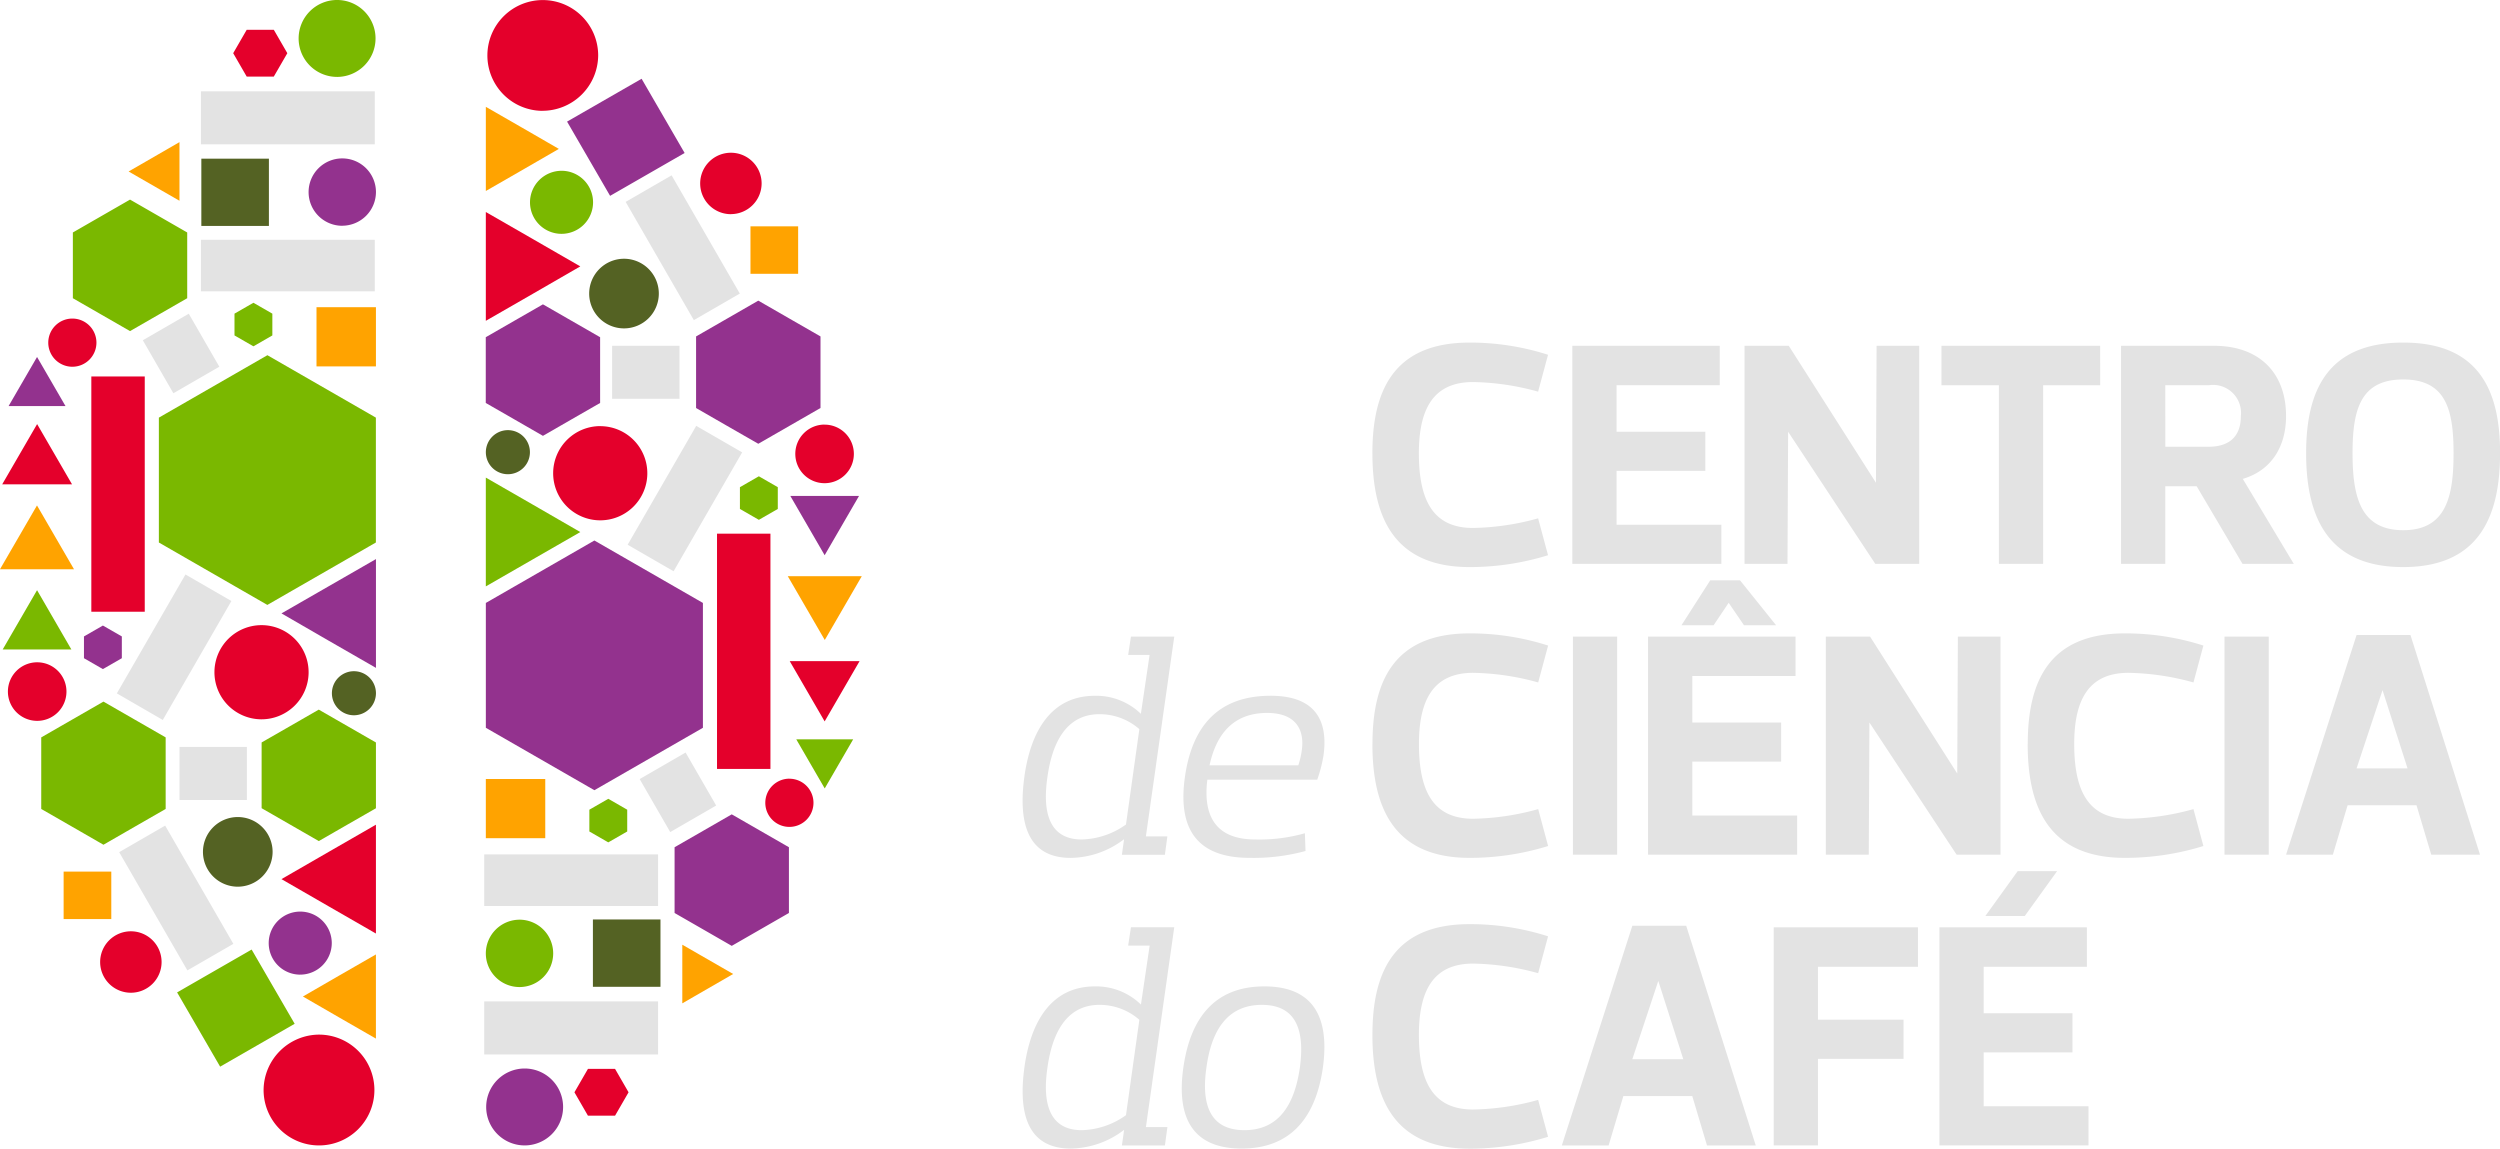
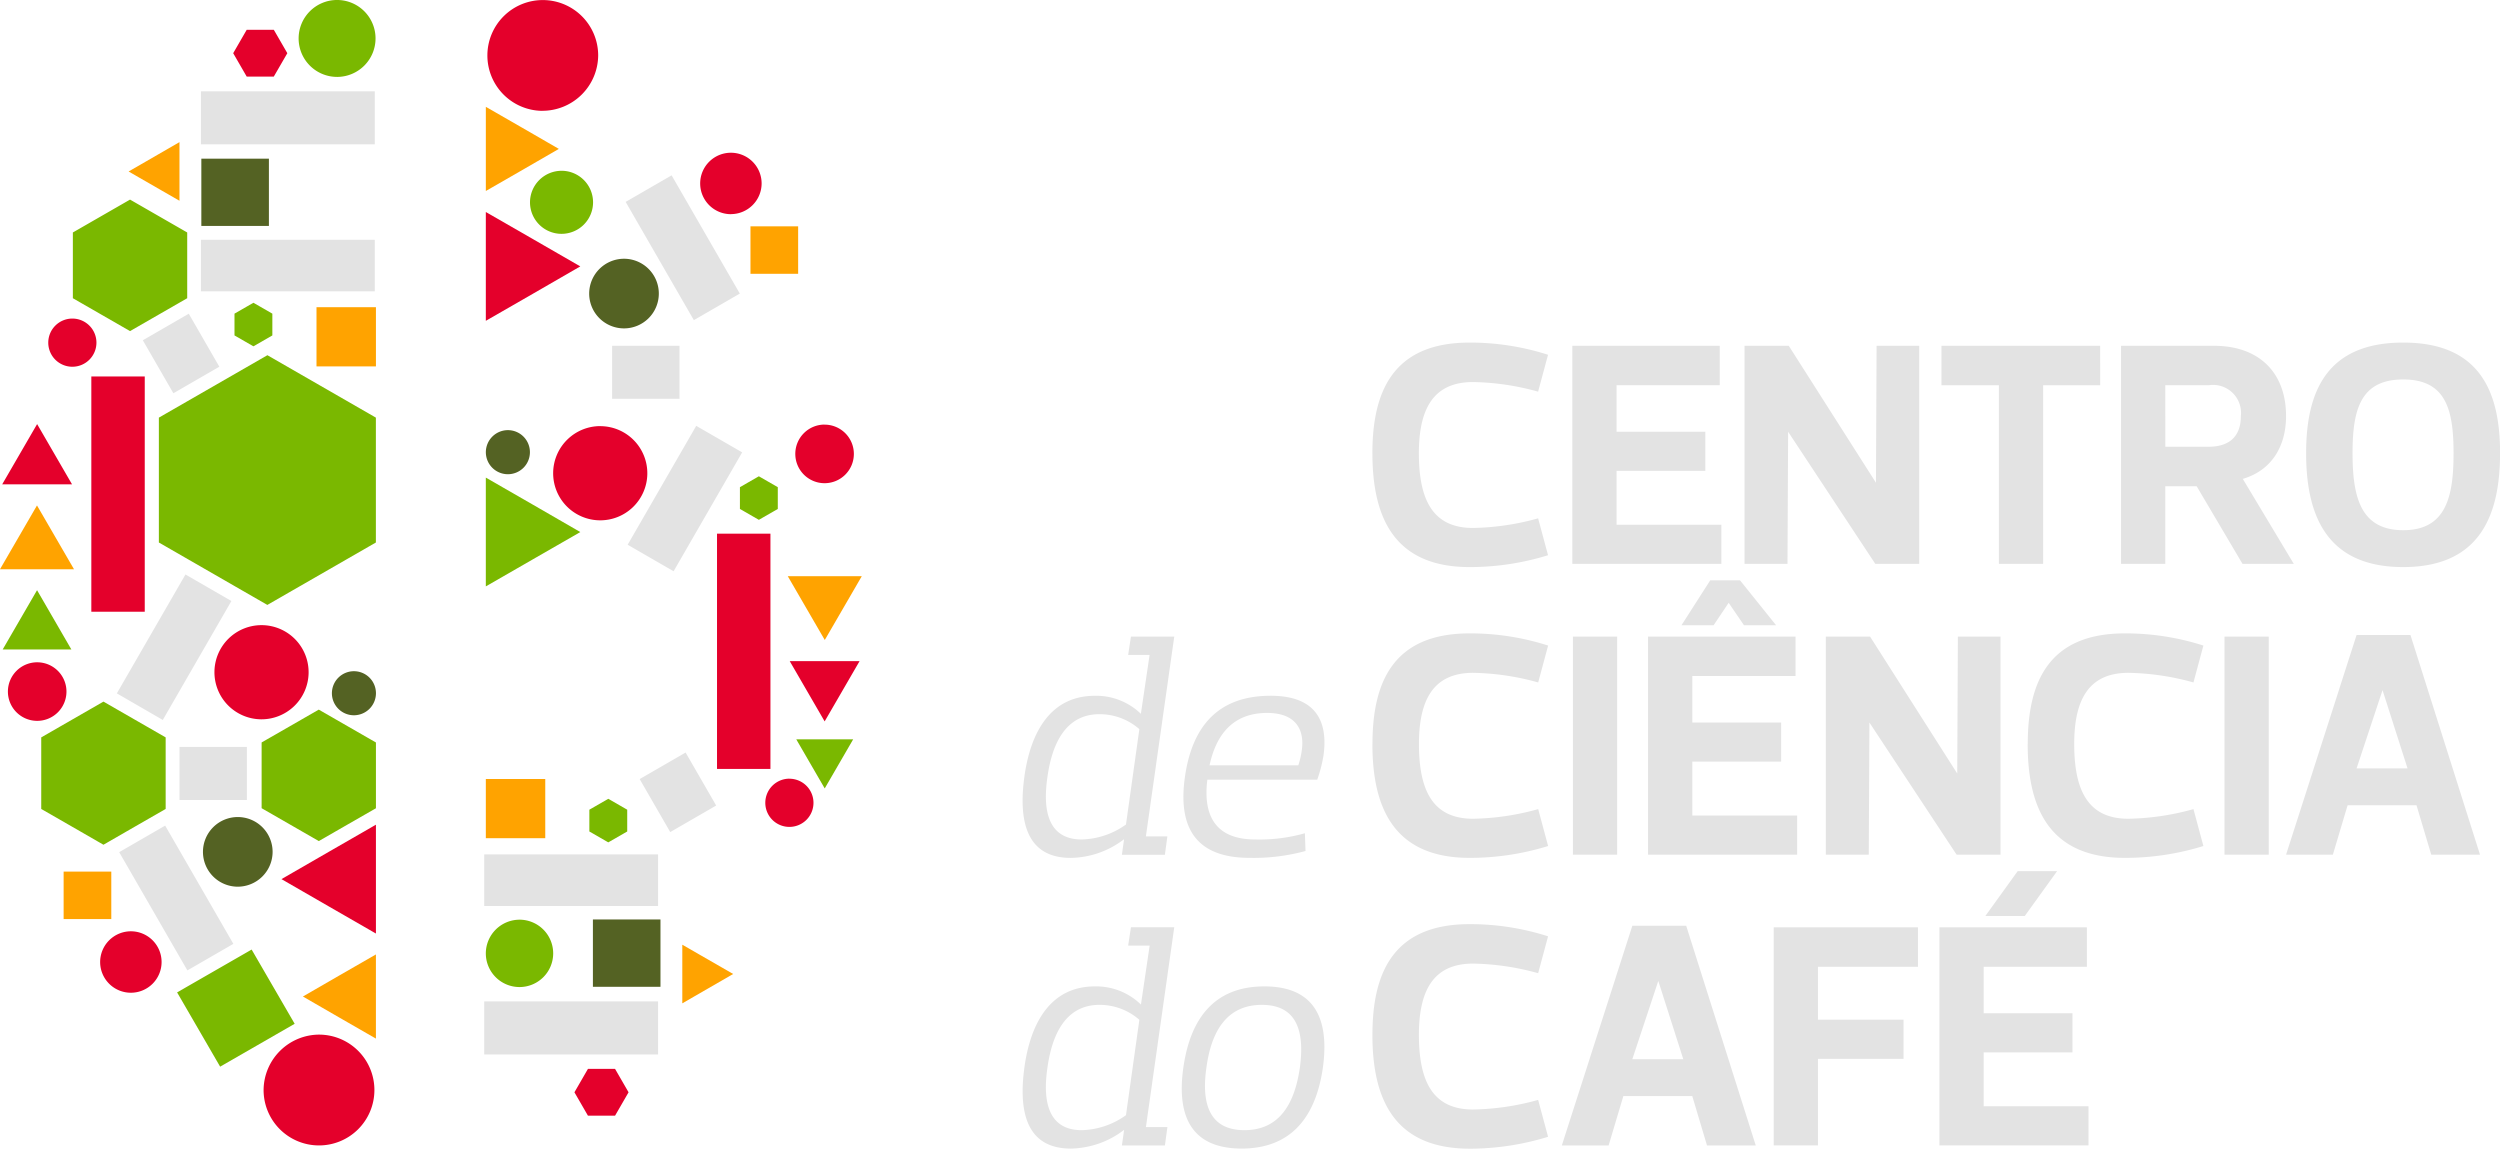
<svg xmlns="http://www.w3.org/2000/svg" width="222" height="102" viewBox="0 0 222 102">
  <g id="logo_white" transform="translate(-70.868 -147.526)">
    <g id="Group_154" data-name="Group 154" transform="translate(70.868 147.526)">
      <path id="Path_113" data-name="Path 113" d="M77.338,180.093a2.139,2.139,0,1,1,2.147-2.138A2.142,2.142,0,0,1,77.338,180.093Zm45.793,62.35h2.407l1.2,2.078-1.2,2.077h-2.407l-1.2-2.077ZM118.262,173.6l-4.2,2.415v-9.663l4.2,2.415,4.188,2.415Zm21.074,42.21h-4.744V194.915h4.744Zm-15.026-30.44a4.181,4.181,0,1,1-4.268,4.108A4.188,4.188,0,0,1,124.31,185.365Zm11.506-18.825a2.728,2.728,0,1,1,2.737-2.727A2.732,2.732,0,0,1,135.816,166.54Zm5.234,39.691h6.2l-3.1,5.35Zm-22-48.867a4.919,4.919,0,1,1,4.989-4.918A4.954,4.954,0,0,1,119.053,157.364Zm25.1,27.865a2.6,2.6,0,1,1-2.606,2.6A2.6,2.6,0,0,1,144.152,185.229Zm-3.123,31.443a2.139,2.139,0,1,1-2.147,2.138A2.143,2.143,0,0,1,141.029,216.672Zm-45.793-62.35H92.829l-1.2-2.077,1.2-2.078h2.407l1.2,2.078Zm4.869,68.849,4.2-2.417v9.665l-4.2-2.417-4.189-2.415ZM79.031,180.959h4.744V201.85H79.031ZM94.057,211.4a4.181,4.181,0,1,1,4.268-4.107A4.186,4.186,0,0,1,94.057,211.4ZM82.551,230.225a2.728,2.728,0,1,1-2.737,2.727A2.733,2.733,0,0,1,82.551,230.225Zm-5.234-39.691h-6.2l3.1-5.35Zm22,48.867a4.92,4.92,0,1,1-4.989,4.919A4.955,4.955,0,0,1,99.314,239.4Zm-25.1-27.863a2.6,2.6,0,1,1,2.606-2.6A2.6,2.6,0,0,1,74.216,211.538Z" transform="translate(-70.921 -147.526)" fill="#e4002b" />
-       <path id="Path_114" data-name="Path 114" d="M117.675,244.308a3.415,3.415,0,1,1-3.428,3.415A3.423,3.423,0,0,1,117.675,244.308Zm-3.458-30.255V202.966l9.638-5.544,9.638,5.544v11.087l-9.638,5.542Zm13.831-57.634,3.821,6.592-6.618,3.805-3.821-6.592Zm7.6,30.828-2.762-1.589V179.3l2.762-1.588,2.762-1.59,2.762,1.59,2.762,1.588v6.355l-2.762,1.589-2.762,1.588Zm-18.9-9.338,2.539-1.459,2.538,1.459,2.539,1.46v5.839l-2.539,1.458-2.538,1.462-2.539-1.462-2.538-1.458v-5.839Zm24.507,15.555h6.1l-3.052,5.264ZM133.515,223.2l2.538-1.461,2.539,1.461,2.538,1.459v5.839l-2.538,1.46-2.539,1.46-2.537-1.46-2.539-1.46v-5.839Zm-33.256-21.714,4.2-2.415v9.661l-4.2-2.415-4.19-2.423Zm1.2-32.012a2.991,2.991,0,1,1,3-2.991A3,3,0,0,1,101.455,169.469Zm-3.737,66.5a2.8,2.8,0,1,1,2.813-2.8A2.807,2.807,0,0,1,97.718,235.972Zm-19.192-28.1v-1.934l1.681-.967,1.682.967v1.934l-1.682.967Zm-1.641-22.393h-5.05l2.525-4.357Z" transform="translate(-71.074 -149.425)" fill="#93328e" />
      <path id="Path_115" data-name="Path 115" d="M91.755,177.312v-1.934l1.681-.967,1.681.967v1.934l-1.681.967Zm26.518,19.87-4.2,2.416v-9.662l4.2,2.416,4.19,2.421Zm-1.2,32.012a2.991,2.991,0,1,1-3,2.991A3,3,0,0,1,117.077,229.195ZM140,190.787v1.934l-1.681.967-1.682-.967v-1.934l1.682-.967Zm1.642,22.394h5.05l-2.525,4.357Zm-20.833-50.49a2.8,2.8,0,1,1-2.813,2.8A2.808,2.808,0,0,1,120.813,162.692Zm5.82,56.737v1.934l-1.681.967-1.681-.967v-1.934l1.681-.968Zm-25.777-65.073a3.415,3.415,0,1,1,3.428-3.415A3.421,3.421,0,0,1,100.857,154.356Zm3.458,30.257V195.7l-9.638,5.543L85.039,195.7V184.612l9.638-5.544Zm-13.83,57.634-3.821-6.594,6.618-3.805,3.821,6.592Zm-7.6-30.828,2.762,1.589v6.355l-2.762,1.587-2.761,1.591-2.763-1.591-2.762-1.587v-6.355l2.762-1.589,2.763-1.588Zm18.9,9.336-2.539,1.46-2.538-1.46-2.539-1.46v-5.838L96.7,212l2.538-1.46,2.539,1.46,2.538,1.459V219.3ZM77.27,205.2h-6.1l3.052-5.266Zm7.747-29.732-2.538,1.46-2.539-1.46-2.538-1.46v-5.838l2.538-1.46,2.539-1.46,2.538,1.46,2.539,1.46v5.838Z" transform="translate(-70.932 -147.526)" fill="#7ab800" />
      <path id="Path_116" data-name="Path 116" d="M86.805,162.723v5.207l-4.517-2.6Zm32.482,56.556v5.254H114.01v-5.254Zm-2.028-54.085-3.249,1.868v-7.473l3.249,1.868,3.234,1.868Zm23.563,36.074h6.572l-3.286,5.665Zm.921-31.069v4.215H137.51V170.2Zm-10.287,69v-5.207l4.517,2.6ZM98.973,182.637v-5.253h5.278v5.253ZM101,236.724l3.249-1.868v7.473L101,240.461l-3.234-1.868ZM77.439,200.65H70.868l3.285-5.666Zm-.921,31.068V227.5h4.233v4.215Z" transform="translate(-70.868 -150.102)" fill="#ffa300" />
      <path id="Path_117" data-name="Path 117" d="M96.821,230.089A3.092,3.092,0,1,1,99.928,227,3.1,3.1,0,0,1,96.821,230.089ZM134.371,233v5.976h-6V233ZM120.83,189.548a1.957,1.957,0,1,1-1.966,1.957A1.962,1.962,0,0,1,120.83,189.548Zm10.317-15.22a3.092,3.092,0,1,1-3.107,3.091A3.1,3.1,0,0,1,131.147,174.328ZM93.6,171.416V165.44h6v5.976Zm13.54,43.451a1.956,1.956,0,1,1,1.966-1.957A1.962,1.962,0,0,1,107.138,214.867Z" transform="translate(-75.721 -151.351)" fill="#546223" />
    </g>
    <path id="Path_118" data-name="Path 118" d="M166.7,218.71c-.443,2.991.056,5.564,3.043,5.564a7.049,7.049,0,0,0,3.928-1.328l1.189-8.47a5.362,5.362,0,0,0-3.54-1.328C168.329,213.148,167.112,215.749,166.7,218.71Zm7.165-10.821.248-1.633h3.846L175.439,224h1.908l-.221,1.634h-3.818l.194-1.384a7.967,7.967,0,0,1-4.731,1.66c-3.872,0-4.675-3.156-4.122-7.2s2.379-7.195,6.252-7.195a5.692,5.692,0,0,1,4.094,1.6l.774-5.231ZM183.94,251.72c-4.509,0-5.781-2.935-5.172-7.2s2.683-7.2,7.191-7.2,5.782,2.933,5.2,7.2C190.551,248.785,188.449,251.72,183.94,251.72Zm1.8-12.761c-3.209,0-4.509,2.491-4.924,5.563-.443,3.071.166,5.564,3.374,5.564s4.482-2.493,4.925-5.564C189.528,241.451,188.947,238.96,185.738,238.96ZM166.7,244.523c-.443,2.989.056,5.564,3.043,5.564a7.031,7.031,0,0,0,3.928-1.33l1.189-8.47a5.362,5.362,0,0,0-3.54-1.328C168.329,238.96,167.112,241.561,166.7,244.523Zm7.165-10.823.248-1.633h3.846l-2.517,17.742h1.908l-.221,1.634h-3.818l.194-1.384a7.968,7.968,0,0,1-4.731,1.662c-3.872,0-4.675-3.155-4.122-7.2s2.379-7.2,6.252-7.2A5.689,5.689,0,0,1,175,238.932l.774-5.232Zm113.227-33.616c-6.8,0-8.623-4.585-8.623-10.111,0-5.467,1.821-9.825,8.623-9.825s8.6,4.358,8.6,9.825C295.685,195.5,293.892,200.084,287.089,200.084Zm0-16.66c-3.814,0-4.5,2.705-4.5,6.549s.683,6.836,4.5,6.836,4.469-2.99,4.469-6.836S290.9,183.424,287.089,183.424Zm-21.128.512V189.4H269.8c1.623,0,2.874-.711,2.874-2.733a2.486,2.486,0,0,0-2.817-2.735ZM277.374,199.8H272.82l-4.07-6.892h-2.789V199.8h-3.928V180.435h8.254c4.071,0,6.4,2.448,6.4,6.237,0,2.618-1.224,4.811-3.842,5.581Zm-17.192-15.863h-5.066V199.8h-3.928V183.937h-5.1v-3.5h14.089ZM232.414,199.8H228.6V180.435h3.928l7.742,12.159.056-12.159h3.786V199.8h-3.9l-7.742-11.734ZM226.4,180.435v3.5h-9.164v4.129h7.883v3.475h-7.883v4.785h9.306V199.8H213.308V180.435Zm-30.846,9.539c0-5.467,1.821-9.825,8.624-9.825a22.67,22.67,0,0,1,6.973,1.083l-.882,3.275a22.807,22.807,0,0,0-5.778-.854c-3.587,0-4.81,2.477-4.81,6.321,0,4.131,1.223,6.637,4.81,6.637a22.77,22.77,0,0,0,5.778-.854l.882,3.275a23.462,23.462,0,0,1-6.973,1.053C197.376,200.084,195.555,195.528,195.555,189.973Zm89.7,21.038-2.305,6.949h4.526Zm4.326,14.61-1.309-4.386h-6.119l-1.309,4.386h-4.155l6.262-19.508h4.782l6.176,19.508Zm-14.43,0h-3.928V206.256h3.928Zm-21.4-9.826c0-5.467,1.821-9.824,8.623-9.824a22.665,22.665,0,0,1,6.973,1.082l-.882,3.275a22.813,22.813,0,0,0-5.778-.854c-3.586,0-4.811,2.477-4.811,6.321,0,4.13,1.225,6.637,4.811,6.637a22.724,22.724,0,0,0,5.778-.856l.882,3.277a23.46,23.46,0,0,1-6.973,1.053C255.564,225.905,253.743,221.349,253.743,215.795Zm-14.118,9.826h-3.814V206.256h3.928l7.742,12.16.057-12.16h3.786v19.365h-3.9l-7.742-11.733Zm-22.344,0h-3.928V206.256h3.928Zm-21.727-9.826c0-5.467,1.821-9.824,8.624-9.824a22.667,22.667,0,0,1,6.973,1.082l-.882,3.275a22.808,22.808,0,0,0-5.778-.854c-3.587,0-4.81,2.477-4.81,6.321,0,4.13,1.223,6.637,4.81,6.637a22.72,22.72,0,0,0,5.778-.856l.882,3.277a23.462,23.462,0,0,1-6.973,1.053C197.376,225.905,195.555,221.349,195.555,215.795Zm37.568-9.539v3.5h-9.165v4.131h7.885v3.473h-7.885v4.785h9.307v3.474H220.03V206.256Zm-5.939-3-1.338,1.992H223l2.552-3.986H228.2l3.2,3.986H228.55ZM259,232.077v3.5h-9.165v4.13h7.885v3.474h-7.885v4.785h9.308v3.475H245.905V232.077Zm-15,0v3.5h-8.88v4.7h7.6v3.476h-7.6v7.689H231.19V232.077Zm-23.059,4.756-2.305,6.949h4.525Zm4.326,14.61-1.309-4.385h-6.119l-1.309,4.385h-4.155l6.262-19.509h4.782l6.176,19.509Zm-29.71-9.825c0-5.469,1.821-9.826,8.624-9.826a22.667,22.667,0,0,1,6.973,1.082l-.882,3.275a22.806,22.806,0,0,0-5.778-.854c-3.587,0-4.81,2.477-4.81,6.323,0,4.13,1.223,6.635,4.81,6.635a22.77,22.77,0,0,0,5.778-.854l.882,3.275a23.441,23.441,0,0,1-6.973,1.055C197.376,251.728,195.555,247.171,195.555,241.618Zm57.3-14.536h3.5l-2.874,3.988h-3.5Zm-62.194-8.122h-9.765c-.388,3.1.637,5.314,4.26,5.314a14.736,14.736,0,0,0,4.4-.554l.056,1.577a17.563,17.563,0,0,1-4.952.61c-5.007,0-6.363-2.933-5.754-7.2s2.766-7.195,7.606-7.195c4.177,0,5.09,2.434,4.7,5.285A12.327,12.327,0,0,1,190.657,218.96Zm-4.453-5.924c-3.155,0-4.564,2.076-5.118,4.651h7.883a7.109,7.109,0,0,0,.3-1.273C189.551,214.641,188.859,213.036,186.2,213.036ZM93.162,182.292l-4.08,2.358-2.715-4.707,4.08-2.357Zm34.877,2.851v-4.707h5.987v4.707Zm-11.356,58.219v-4.707h15.439v4.707Zm0-13.184V225.6h15.439v4.579Zm18.827-42.635,4.079,2.355L133.5,200.456l-4.079-2.356Zm3.87-11.746-4.082,2.358-6.057-10.5,4.083-2.358Zm-8.893,43.113,4.08-2.357,2.715,4.706-4.08,2.357ZM95.61,216.058v4.709H89.623v-4.709Zm11.356-58.219v4.707H91.529v-4.707Zm0,13.184V175.6H91.529v-4.579ZM88.14,213.66,84.061,211.3l6.093-10.558,4.079,2.356ZM84.269,225.4l4.082-2.358,6.057,10.5L90.325,235.9Z" transform="translate(-2.817 -2.202)" fill="#e3e3e3" />
  </g>
</svg>